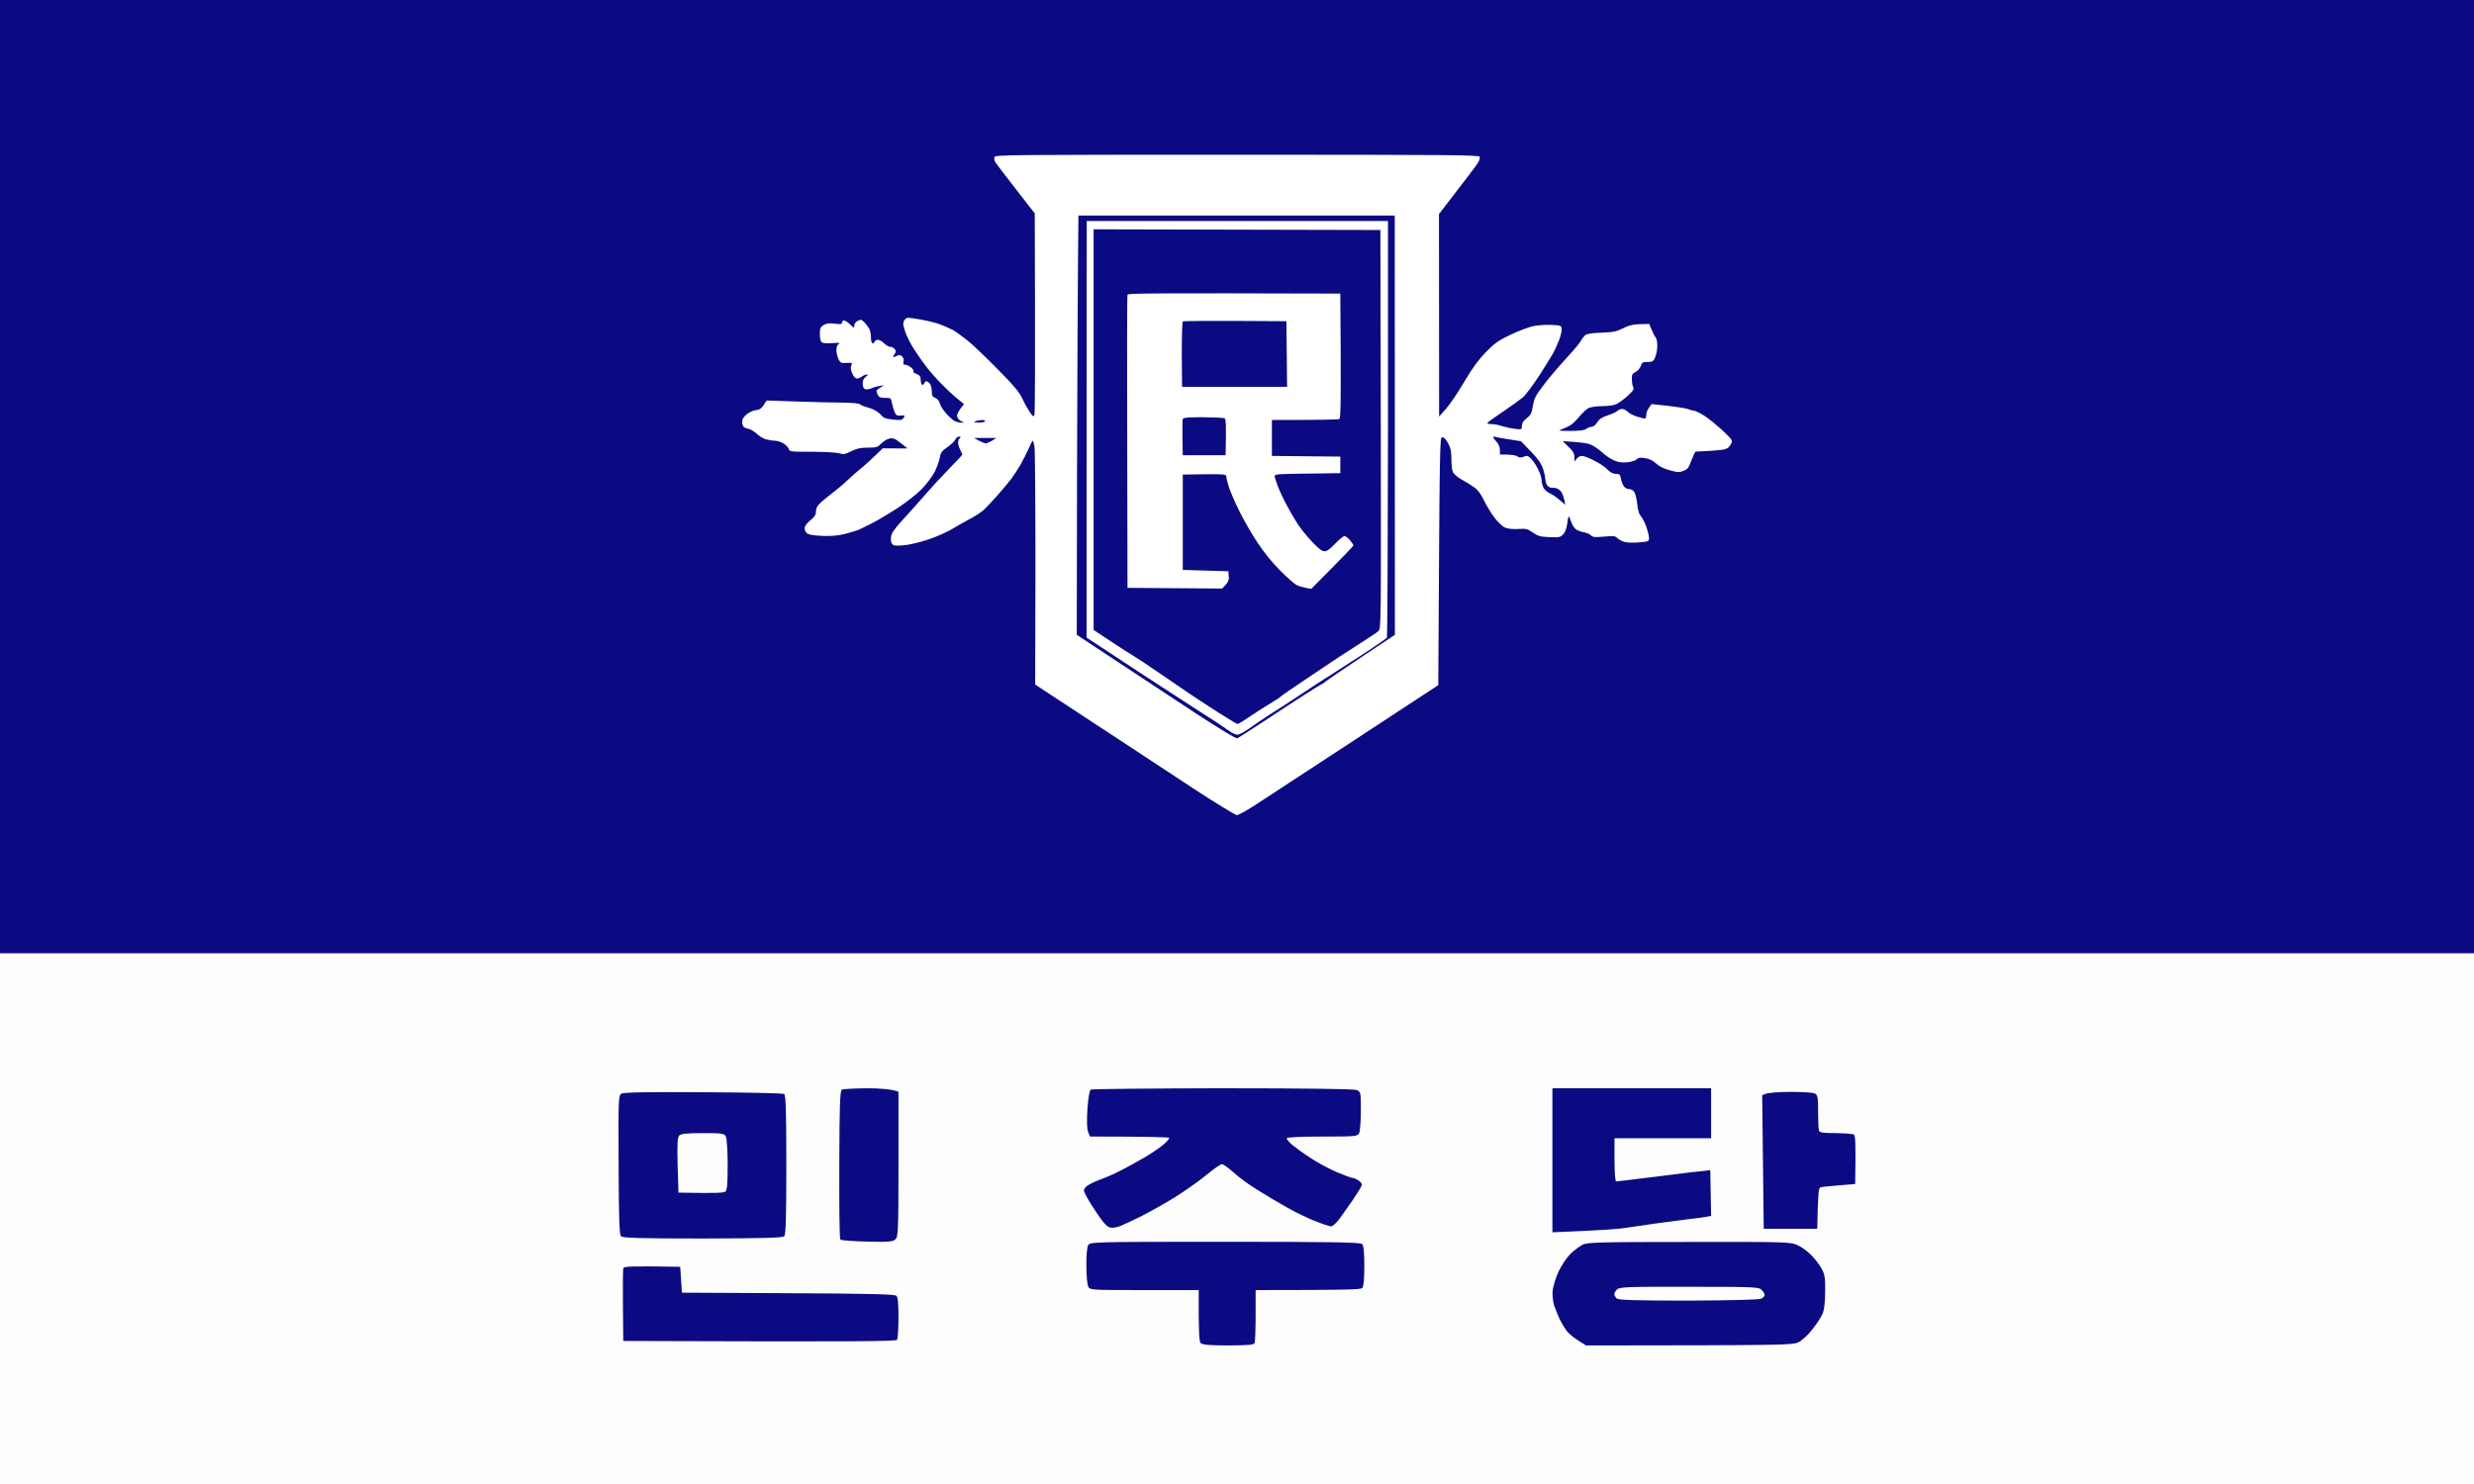
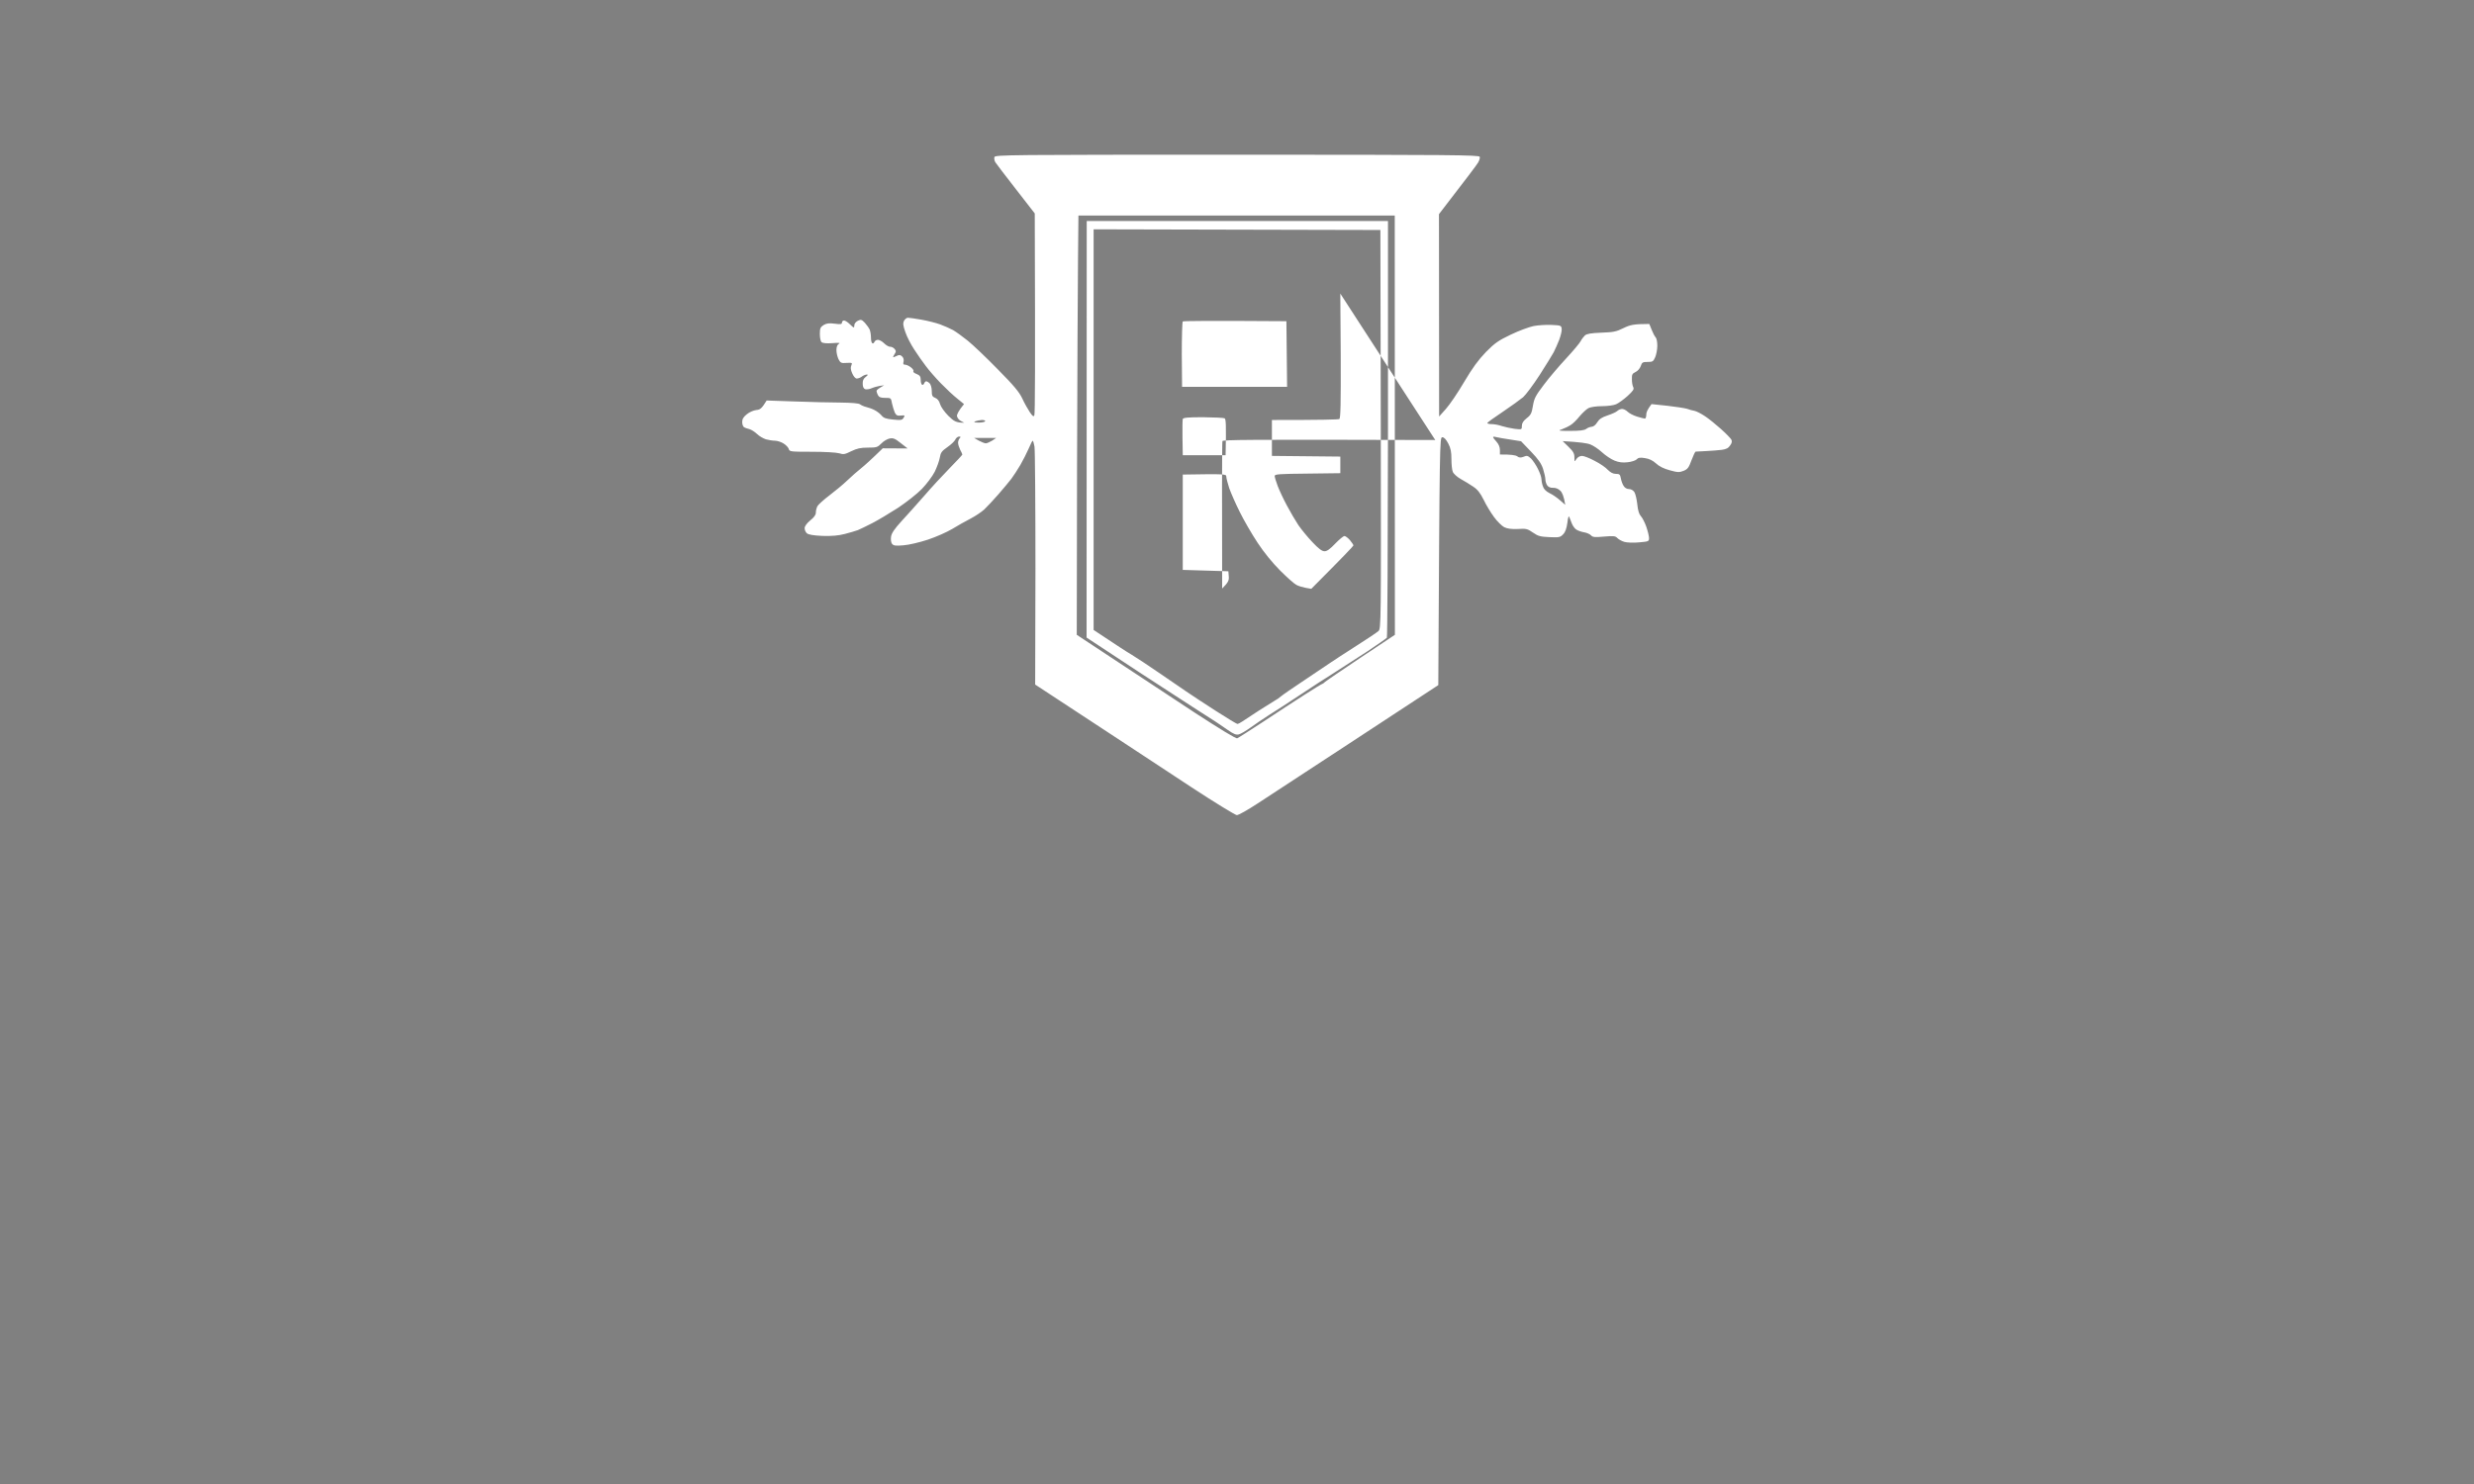
<svg xmlns="http://www.w3.org/2000/svg" xmlns:ns1="http://sodipodi.sourceforge.net/DTD/sodipodi-0.dtd" xmlns:ns2="http://www.inkscape.org/namespaces/inkscape" width="500" height="300" version="1.2" viewBox="0 0 500 300" id="svg1" ns1:docname="민주당 당기(1955).svg" ns2:version="1.3.2 (091e20e, 2023-11-25, custom)">
  <rect x="0" y="0" width="500" height="300" fill="#808080" stroke="none" />
  <defs id="defs1" />
  <ns1:namedview id="namedview1" pagecolor="#505050" bordercolor="#eeeeee" borderopacity="1" ns2:showpageshadow="0" ns2:pageopacity="0" ns2:pagecheckerboard="0" ns2:deskcolor="#505050" ns2:zoom="1.6674415" ns2:cx="246.18555" ns2:cy="146.03211" ns2:window-width="1920" ns2:window-height="991" ns2:window-x="-9" ns2:window-y="-9" ns2:window-maximized="1" ns2:current-layer="svg1" />
-   <rect style="opacity:0.99;fill:#0b0a82;stroke-width:0.539;fill-opacity:1" id="rect1" width="500" height="300" x="-3.7949377e-08" y="0" />
-   <path fill-rule="evenodd" d="m 250.042,31.278 c 43.206,0 48.904,0.056 49.016,0.419 0.084,0.223 -0.084,0.754 -0.335,1.173 -0.251,0.447 -2.151,2.96 -7.904,10.418 l 0.028,40.916 1.369,-1.536 c 0.754,-0.838 2.43,-3.296 3.687,-5.446 1.704,-2.877 2.877,-4.469 4.413,-6.061 1.787,-1.815 2.514,-2.318 5.027,-3.519 1.62,-0.782 3.687,-1.536 4.608,-1.732 0.922,-0.168 2.542,-0.279 3.631,-0.223 1.843,0.084 1.955,0.112 2.039,0.782 0.056,0.391 -0.196,1.396 -0.503,2.234 -0.335,0.838 -0.838,1.983 -1.117,2.514 -0.279,0.531 -1.564,2.597 -2.849,4.608 -1.285,1.983 -2.793,3.994 -3.324,4.469 -0.531,0.447 -2.374,1.787 -4.078,2.933 -1.732,1.145 -3.156,2.178 -3.156,2.29 0,0.14 0.419,0.223 0.894,0.223 0.503,0 1.424,0.168 2.039,0.391 0.614,0.196 1.787,0.447 2.569,0.559 1.48,0.168 1.48,0.168 1.48,-0.614 0,-0.531 0.279,-0.978 0.978,-1.536 0.838,-0.642 1.005,-1.005 1.257,-2.514 0.251,-1.508 0.531,-2.039 2.206,-4.245 1.033,-1.396 3.072,-3.77 4.497,-5.307 1.424,-1.536 2.737,-3.1 2.933,-3.491 0.196,-0.391 0.587,-0.894 0.866,-1.173 0.391,-0.335 1.229,-0.475 3.324,-0.559 2.43,-0.084 3.016,-0.196 4.469,-0.922 1.313,-0.642 2.039,-0.838 5.223,-0.838 l 0.475,1.173 c 0.251,0.642 0.614,1.341 0.81,1.536 0.196,0.196 0.335,0.95 0.335,1.676 0,0.754 -0.196,1.787 -0.419,2.318 -0.391,0.894 -0.531,0.978 -1.536,0.978 -1.005,0 -1.145,0.084 -1.396,0.838 -0.168,0.475 -0.614,1.005 -1.061,1.201 -0.642,0.307 -0.754,0.503 -0.726,1.452 0,0.614 0.112,1.341 0.279,1.62 0.196,0.391 -0.028,0.726 -1.145,1.76 -0.782,0.698 -1.815,1.452 -2.318,1.676 -0.475,0.223 -1.787,0.391 -2.849,0.391 -1.145,0 -2.262,0.168 -2.737,0.391 -0.419,0.223 -1.229,0.978 -1.815,1.676 -0.559,0.698 -1.369,1.508 -1.815,1.76 -0.419,0.279 -1.201,0.642 -1.732,0.838 -0.894,0.307 -0.754,0.335 1.676,0.335 1.927,0 2.821,-0.112 3.212,-0.391 0.307,-0.251 0.81,-0.419 1.117,-0.447 0.335,0 0.81,-0.363 1.117,-0.894 0.419,-0.67 0.978,-1.033 2.095,-1.396 0.838,-0.279 1.732,-0.67 1.955,-0.894 0.223,-0.223 0.67,-0.419 0.978,-0.419 0.307,0 0.81,0.251 1.117,0.559 0.307,0.307 1.145,0.754 1.871,0.978 0.754,0.223 1.452,0.419 1.62,0.419 0.14,0 0.279,-0.335 0.279,-0.782 -0.028,-0.419 0.223,-1.061 1.061,-2.151 l 3.184,0.335 c 1.732,0.196 3.519,0.475 3.994,0.614 0.447,0.168 1.145,0.363 1.536,0.419 0.391,0.084 1.313,0.559 2.067,1.061 0.782,0.503 2.206,1.676 3.212,2.569 1.033,0.922 1.955,1.871 2.123,2.151 0.196,0.363 0.14,0.698 -0.223,1.201 -0.335,0.531 -0.81,0.782 -1.676,0.894 -0.642,0.084 -2.067,0.196 -3.128,0.251 -1.089,0.056 -2.039,0.112 -2.178,0.112 -0.112,0.028 -0.475,0.81 -0.838,1.76 -0.531,1.452 -0.754,1.787 -1.592,2.123 -0.866,0.335 -1.173,0.335 -2.793,-0.112 -1.173,-0.307 -2.178,-0.81 -2.793,-1.396 -0.642,-0.587 -1.396,-0.95 -2.234,-1.061 -0.978,-0.168 -1.341,-0.084 -1.676,0.251 -0.223,0.251 -1.061,0.503 -1.815,0.587 -1.005,0.112 -1.76,0.028 -2.653,-0.335 -0.698,-0.279 -1.815,-1.033 -2.514,-1.676 -0.698,-0.642 -1.76,-1.369 -2.374,-1.592 -0.614,-0.251 -2.123,-0.475 -5.586,-0.67 l 1.173,1.145 c 0.95,0.922 1.201,1.341 1.201,2.123 0,0.95 0,0.978 0.419,0.335 0.251,-0.363 0.698,-0.614 1.117,-0.614 0.391,0 1.536,0.447 2.569,1.005 1.061,0.531 2.234,1.341 2.653,1.815 0.531,0.531 1.061,0.81 1.62,0.81 0.726,0 0.866,0.112 1.005,0.894 0.084,0.503 0.335,1.201 0.559,1.536 0.223,0.391 0.67,0.642 1.089,0.642 0.419,0 0.838,0.251 1.089,0.614 0.223,0.363 0.475,1.452 0.587,2.458 0.112,1.201 0.363,2.011 0.698,2.374 0.307,0.307 0.81,1.285 1.117,2.151 0.307,0.894 0.559,1.927 0.559,2.318 0,0.67 -0.112,0.698 -2.039,0.866 -1.173,0.112 -2.43,0.056 -2.988,-0.112 -0.531,-0.168 -1.173,-0.531 -1.396,-0.782 -0.363,-0.391 -0.754,-0.447 -2.653,-0.279 -1.871,0.168 -2.29,0.14 -2.653,-0.251 -0.223,-0.251 -0.866,-0.531 -1.396,-0.614 -0.531,-0.084 -1.229,-0.335 -1.536,-0.531 -0.307,-0.168 -0.698,-0.698 -0.894,-1.145 -0.168,-0.419 -0.419,-1.033 -0.531,-1.341 -0.14,-0.419 -0.279,-0.112 -0.419,1.117 -0.168,1.173 -0.419,1.871 -0.866,2.318 -0.587,0.614 -0.838,0.642 -2.765,0.559 -1.815,-0.084 -2.29,-0.196 -3.324,-0.922 -1.089,-0.754 -1.369,-0.838 -3.044,-0.726 -1.285,0.056 -2.123,-0.056 -2.765,-0.363 -0.475,-0.251 -1.424,-1.173 -2.067,-2.067 -0.642,-0.866 -1.592,-2.43 -2.095,-3.491 -0.698,-1.396 -1.229,-2.067 -2.123,-2.653 -0.642,-0.447 -1.76,-1.117 -2.514,-1.536 -0.726,-0.419 -1.452,-1.061 -1.592,-1.452 -0.168,-0.391 -0.279,-1.536 -0.279,-2.597 0,-1.424 -0.14,-2.178 -0.642,-3.128 -0.447,-0.838 -0.838,-1.257 -1.201,-1.257 -0.531,0 -0.531,0.587 -0.81,50.105 l -16.478,10.809 c -9.077,5.921 -18.07,11.842 -20.053,13.127 -1.955,1.285 -3.826,2.346 -4.189,2.346 -0.335,-0.028 -4.441,-2.542 -9.133,-5.614 -4.692,-3.1 -10.725,-7.066 -13.406,-8.826 -2.681,-1.76 -7.876,-5.167 -18.21,-11.954 l 0.056,-23.46 c 0,-12.903 -0.084,-23.991 -0.196,-24.661 -0.112,-0.642 -0.279,-1.173 -0.363,-1.173 -0.084,0 -0.447,0.726 -0.81,1.592 -0.391,0.894 -1.145,2.374 -1.676,3.296 -0.531,0.922 -1.369,2.178 -1.815,2.793 -0.475,0.614 -1.676,2.067 -2.681,3.212 -1.005,1.145 -2.262,2.486 -2.793,2.988 -0.531,0.503 -1.787,1.341 -2.793,1.871 -1.005,0.503 -2.653,1.452 -3.715,2.095 -1.033,0.614 -3.212,1.592 -4.888,2.151 -1.704,0.559 -3.826,1.061 -4.943,1.145 -1.592,0.14 -2.011,0.084 -2.318,-0.307 -0.196,-0.251 -0.279,-0.866 -0.196,-1.424 0.112,-0.726 0.67,-1.564 2.151,-3.184 1.117,-1.201 3.156,-3.491 4.552,-5.083 1.369,-1.592 3.687,-4.106 5.111,-5.558 1.424,-1.452 2.597,-2.709 2.597,-2.793 0,-0.084 -0.196,-0.531 -0.447,-0.978 -0.223,-0.475 -0.419,-1.089 -0.419,-1.396 0,-0.307 0.14,-0.726 0.335,-0.922 0.251,-0.251 0.223,-0.335 -0.14,-0.335 -0.251,0 -0.614,0.279 -0.754,0.614 -0.168,0.363 -0.894,1.033 -1.62,1.536 -1.117,0.782 -1.341,1.089 -1.508,2.095 -0.112,0.67 -0.587,1.955 -1.033,2.877 -0.475,0.922 -1.648,2.486 -2.597,3.463 -0.978,1.005 -3.156,2.709 -4.832,3.826 -1.704,1.089 -4.022,2.486 -5.167,3.072 -1.173,0.614 -2.486,1.229 -2.933,1.424 -0.475,0.168 -1.648,0.531 -2.653,0.782 -1.285,0.335 -2.625,0.447 -4.497,0.391 -1.871,-0.084 -2.821,-0.251 -3.156,-0.531 -0.251,-0.223 -0.475,-0.698 -0.447,-1.061 0,-0.363 0.419,-0.95 1.117,-1.536 0.782,-0.614 1.145,-1.117 1.145,-1.592 0,-0.391 0.14,-0.978 0.335,-1.313 0.195,-0.335 1.285,-1.313 2.43,-2.178 1.145,-0.866 2.793,-2.234 3.631,-3.044 0.838,-0.81 2.095,-1.899 2.793,-2.458 0.698,-0.559 1.955,-1.676 4.329,-3.994 l 5.027,0.028 -1.396,-1.089 c -1.145,-0.922 -1.536,-1.061 -2.234,-0.922 -0.475,0.084 -1.229,0.531 -1.676,1.005 -0.782,0.782 -0.978,0.838 -2.737,0.838 -1.48,0 -2.178,0.168 -3.352,0.726 -1.285,0.642 -1.564,0.698 -2.43,0.419 -0.559,-0.168 -2.988,-0.307 -5.53,-0.307 -4.301,0 -4.525,-0.028 -4.664,-0.559 -0.084,-0.307 -0.559,-0.81 -1.061,-1.117 -0.475,-0.307 -1.285,-0.559 -1.732,-0.559 -0.475,0 -1.285,-0.14 -1.815,-0.279 -0.531,-0.168 -1.369,-0.642 -1.815,-1.089 -0.475,-0.447 -1.145,-0.866 -1.536,-0.978 -0.391,-0.084 -0.866,-0.251 -1.061,-0.363 C 150.168,86.242 150,85.767 150,85.32 c 0,-0.614 0.251,-1.033 0.95,-1.592 0.503,-0.419 1.369,-0.782 1.899,-0.838 0.754,-0.056 1.089,-0.279 2.095,-1.927 l 5.725,0.196 c 3.156,0.112 7.317,0.223 9.245,0.223 2.234,0.028 3.659,0.14 3.91,0.363 0.223,0.168 0.754,0.419 1.229,0.531 0.447,0.112 1.201,0.363 1.676,0.614 0.447,0.223 1.089,0.698 1.396,1.061 0.447,0.559 0.922,0.726 2.374,0.866 1.592,0.168 1.843,0.112 2.123,-0.363 0.307,-0.475 0.251,-0.531 -0.559,-0.447 -0.698,0.084 -0.922,-0.028 -1.229,-0.614 -0.168,-0.391 -0.419,-1.229 -0.559,-1.843 -0.196,-1.117 -0.223,-1.117 -1.396,-1.117 -0.894,0 -1.229,-0.14 -1.452,-0.559 -0.168,-0.307 -0.279,-0.698 -0.279,-0.838 0,-0.168 0.335,-0.475 1.536,-1.145 l -0.838,0.112 c -0.475,0.084 -1.229,0.279 -1.676,0.475 -0.475,0.223 -1.061,0.279 -1.341,0.196 -0.307,-0.14 -0.475,-0.503 -0.475,-1.117 -0.028,-0.614 0.168,-1.033 0.614,-1.369 0.447,-0.335 0.503,-0.475 0.223,-0.475 -0.223,0 -0.67,0.168 -0.978,0.391 -0.307,0.251 -0.782,0.419 -1.061,0.419 -0.279,0 -0.642,-0.419 -0.922,-1.061 -0.307,-0.698 -0.363,-1.201 -0.168,-1.592 0.223,-0.531 0.168,-0.559 -0.978,-0.503 -1.089,0.084 -1.229,0 -1.62,-0.754 -0.223,-0.475 -0.419,-1.285 -0.419,-1.815 0,-0.642 0.168,-1.089 0.475,-1.285 0.391,-0.196 0.028,-0.251 -1.313,-0.14 -1.173,0.084 -1.927,0 -2.178,-0.196 -0.195,-0.196 -0.335,-0.922 -0.335,-1.676 0,-1.117 0.112,-1.369 0.754,-1.787 0.614,-0.363 1.117,-0.419 2.234,-0.279 1.229,0.168 1.48,0.112 1.48,-0.223 0,-0.223 0.196,-0.419 0.419,-0.419 0.223,0 0.726,0.307 1.117,0.698 0.391,0.391 0.754,0.698 0.838,0.698 0.084,0 0.14,-0.223 0.14,-0.503 0,-0.251 0.307,-0.642 0.698,-0.838 0.614,-0.307 0.782,-0.251 1.424,0.419 0.391,0.447 0.838,1.061 0.978,1.396 0.14,0.363 0.251,1.089 0.251,1.62 0,0.531 0.112,1.033 0.279,1.117 0.14,0.084 0.335,-0.056 0.419,-0.279 0.084,-0.223 0.391,-0.419 0.698,-0.419 0.307,0 0.866,0.307 1.257,0.698 0.391,0.391 0.922,0.698 1.173,0.698 0.279,-0.028 0.698,0.168 0.922,0.419 0.335,0.391 0.363,0.559 0.056,1.005 -0.168,0.279 -0.335,0.587 -0.335,0.67 0,0.084 0.307,-0.028 0.698,-0.223 0.559,-0.279 0.754,-0.251 1.117,0.084 0.279,0.251 0.391,0.642 0.307,1.033 -0.14,0.503 -0.056,0.642 0.307,0.642 0.279,0 0.81,0.251 1.201,0.559 0.391,0.307 0.587,0.642 0.475,0.782 -0.112,0.112 0.168,0.363 0.642,0.531 0.67,0.279 0.838,0.531 0.838,1.201 0,0.447 0.112,0.894 0.279,0.978 0.14,0.084 0.335,-0.056 0.419,-0.279 0.084,-0.223 0.251,-0.419 0.419,-0.419 0.14,0 0.475,0.196 0.698,0.419 0.223,0.223 0.419,0.922 0.419,1.536 0,0.922 0.112,1.173 0.698,1.396 0.447,0.168 0.81,0.614 0.978,1.257 0.168,0.559 0.894,1.592 1.676,2.374 1.117,1.117 1.592,1.396 3.212,1.396 L 194.184,85.097 c -0.391,-0.196 -0.726,-0.642 -0.782,-0.978 -0.028,-0.335 0.279,-1.033 1.424,-2.43 l -1.369,-1.117 c -0.754,-0.587 -2.234,-1.983 -3.296,-3.072 -1.033,-1.061 -2.43,-2.653 -3.044,-3.491 -0.642,-0.838 -1.704,-2.346 -2.346,-3.352 -0.67,-1.005 -1.48,-2.569 -1.787,-3.491 -0.475,-1.341 -0.531,-1.787 -0.279,-2.318 0.168,-0.335 0.531,-0.614 0.782,-0.614 0.279,0 1.508,0.168 2.737,0.391 1.229,0.223 2.933,0.642 3.77,0.95 0.838,0.307 2.039,0.838 2.653,1.173 0.614,0.363 1.927,1.313 2.933,2.123 1.005,0.81 3.715,3.379 6.033,5.753 3.296,3.324 4.385,4.636 4.999,5.949 0.419,0.922 1.117,2.151 1.508,2.737 0.587,0.866 0.782,0.978 0.922,0.642 0.14,-0.251 0.196,-9.524 0.084,-40.805 l -3.798,-4.888 c -2.095,-2.681 -3.966,-5.139 -4.161,-5.446 -0.196,-0.307 -0.279,-0.782 -0.196,-1.061 0.168,-0.447 2.765,-0.475 49.072,-0.475 z m -32.174,21.142 c -0.056,4.888 -0.14,23.963 -0.196,42.396 l -0.056,33.515 c 12.149,8.016 19.355,12.764 23.824,15.724 5.111,3.324 8.351,5.307 8.602,5.195 0.223,-0.084 2.625,-1.62 5.307,-3.379 2.681,-1.787 6.424,-4.217 8.295,-5.418 1.899,-1.229 3.519,-2.206 3.603,-2.206 0.084,0 0.307,-0.168 0.503,-0.363 0.168,-0.168 3.435,-2.402 7.234,-4.943 l 6.926,-4.608 -0.028,-84.765 H 217.952 Z M 197.759,85.432 c 0.67,0 1.257,-0.112 1.341,-0.279 0.056,-0.14 -0.223,-0.251 -0.642,-0.251 -0.419,0.028 -1.005,0.14 -1.313,0.251 -0.447,0.196 -0.307,0.251 0.614,0.279 z m 104.678,3.854 c 0.447,0.503 0.698,1.089 0.698,1.676 v 0.922 c 2.262,-0.028 3.184,0.14 3.491,0.363 0.419,0.307 0.726,0.307 1.313,0.084 0.642,-0.279 0.838,-0.223 1.48,0.363 0.391,0.391 1.033,1.341 1.396,2.095 0.391,0.782 0.698,1.648 0.698,1.955 0,0.307 0.112,0.978 0.279,1.48 0.196,0.642 0.587,1.061 1.396,1.48 0.614,0.279 1.564,0.95 2.123,1.452 l 1.033,0.894 c -0.279,-1.732 -0.642,-2.514 -1.005,-2.849 -0.391,-0.391 -0.95,-0.614 -1.452,-0.587 -0.531,0.028 -0.978,-0.168 -1.201,-0.503 -0.196,-0.279 -0.363,-0.838 -0.363,-1.201 0,-0.391 -0.223,-1.369 -0.475,-2.151 -0.363,-1.089 -1.005,-1.983 -2.458,-3.491 l -1.983,-2.067 c -3.631,-0.559 -4.916,-0.782 -5.167,-0.866 -0.251,-0.084 -0.475,-0.056 -0.475,0.028 -0.028,0.084 0.279,0.503 0.67,0.922 z M 197.843,89.091 c 0.531,0.279 1.145,0.531 1.396,0.531 0.223,0 0.782,-0.251 1.257,-0.531 l 0.838,-0.559 h -4.469 z m 21.785,-44.407 h 60.886 V 86.661 c -0.028,23.069 -0.112,42.089 -0.223,42.257 -0.112,0.14 -1.843,1.369 -3.826,2.681 -2.011,1.313 -4.916,3.184 -6.452,4.161 -1.536,1.005 -3.016,1.927 -3.24,2.067 -0.251,0.168 -2.178,1.424 -4.245,2.793 -2.095,1.396 -4.804,3.156 -6.033,3.91 -1.229,0.782 -2.933,1.955 -3.826,2.597 -0.894,0.642 -1.955,1.257 -2.318,1.341 -0.531,0.14 -1.089,-0.112 -2.206,-0.894 -0.838,-0.587 -1.899,-1.313 -2.374,-1.62 -0.475,-0.307 -2.123,-1.341 -3.659,-2.346 -1.536,-0.978 -3.631,-2.346 -4.608,-2.988 -1.005,-0.642 -4.022,-2.625 -6.703,-4.357 -2.709,-1.76 -6.312,-4.134 -11.2,-7.373 z m 1.396,42.173 v 40.497 c 4.664,3.1 6.759,4.469 7.681,4.999 0.922,0.559 3.379,2.178 5.446,3.603 2.067,1.424 4.58,3.156 5.586,3.826 1.005,0.698 3.659,2.43 5.949,3.91 2.262,1.452 4.245,2.653 4.385,2.653 0.168,0 0.614,-0.223 1.061,-0.531 0.419,-0.279 1.899,-1.257 3.268,-2.151 1.396,-0.894 2.821,-1.787 3.212,-2.011 0.391,-0.196 0.95,-0.587 1.257,-0.866 0.307,-0.279 2.374,-1.704 4.608,-3.184 2.234,-1.48 4.636,-3.1 5.362,-3.603 0.726,-0.503 3.1,-2.039 5.279,-3.435 2.178,-1.369 4.189,-2.737 4.469,-2.988 0.531,-0.475 0.531,-1.732 0.475,-40.777 l -0.084,-40.302 -57.953,-0.14 z m 49.854,-27.51 0.084,12.568 c 0.028,9.747 -0.028,12.624 -0.279,12.792 -0.196,0.112 -3.352,0.196 -13.629,0.196 v 7.262 l 13.825,0.14 v 3.352 l -6.619,0.084 c -5.698,0.056 -6.647,0.112 -6.647,0.475 0,0.251 0.279,1.145 0.614,2.039 0.335,0.866 1.173,2.681 1.871,3.966 0.698,1.313 1.732,3.072 2.29,3.91 0.587,0.866 1.843,2.402 2.821,3.435 1.257,1.341 1.955,1.871 2.458,1.871 0.503,0.028 1.145,-0.447 2.178,-1.536 0.81,-0.838 1.648,-1.536 1.871,-1.536 0.223,0 0.726,0.391 1.117,0.838 0.391,0.475 0.698,0.95 0.698,1.061 0,0.112 -1.899,2.123 -8.518,8.77 l -1.117,-0.196 c -0.614,-0.112 -1.452,-0.363 -1.871,-0.587 -0.419,-0.196 -1.899,-1.508 -3.296,-2.905 -1.564,-1.564 -3.296,-3.687 -4.58,-5.642 -1.145,-1.732 -2.765,-4.525 -3.603,-6.228 -0.838,-1.676 -1.787,-3.854 -2.123,-4.804 -0.307,-0.978 -0.587,-2.011 -0.587,-2.318 0,-0.531 -0.168,-0.559 -8.798,-0.419 v 19.271 l 9.217,0.279 0.084,1.061 c 0.056,0.81 -0.112,1.201 -1.341,2.43 l -19.131,-0.14 -0.056,-29.465 c -0.056,-16.199 -0.028,-29.605 0.056,-29.8 0.112,-0.279 4.58,-0.335 43.011,-0.223 z m -32.035,12.345 0.056,6.507 h 21.226 l -0.14,-13.266 c -16.031,-0.112 -20.807,-0.056 -20.947,0.056 -0.112,0.112 -0.196,3.128 -0.196,6.703 z m 0.14,16.869 0.056,3.463 h 8.658 c 0.14,-6.312 0.056,-7.317 -0.196,-7.457 -0.196,-0.112 -2.151,-0.196 -4.357,-0.223 -3.016,0 -3.994,0.084 -4.106,0.363 -0.056,0.223 -0.084,1.927 -0.056,3.854 z" style="fill:#ffffff;fill-opacity:1;stroke-width:0.279" id="path1" ns1:nodetypes="sccccccccccccscccssccscscsscccccsscsccccccsccccsccccssscsccccccccccccccccccscscccscsccsccsccccscccccsccccccccccccccscscccccscccscscssccccccccsscsssccsccccccccccssssscccccsccsccsccccsccccccccccccccscscccccsscsccccscccsccssssssccscssscccssccssccscssssccsccccccccccssscsccccccscscccccccsscccccccccccscccccscccccccscccscccscccccccccccccscssccccccccsccscccsssccccccccccccccsccccccscscccscccscccccccccccccccccccccc" />
-   <rect style="opacity:0.99;fill:#ffffff;stroke-width:1.045" id="rect2" width="500" height="109.149" x="0" y="192.711" />
-   <path d="m 175.204,220 c 2.546,0 5.021,0.174 6.381,0.697 v 14.645 c 0,13.53 -0.07,14.715 -0.628,15.203 -0.523,0.488 -1.395,0.558 -5.719,0.453 -2.824,-0.07 -5.231,-0.244 -5.405,-0.418 -0.174,-0.174 -0.244,-6.974 -0.209,-15.168 0.035,-11.891 0.139,-14.924 0.523,-15.134 0.244,-0.139 2.511,-0.244 5.056,-0.279 z m 71.832,0 c 16.703,0 26.571,0.139 27.129,0.349 0.837,0.349 0.872,0.418 0.872,4.184 0,2.127 -0.174,4.15 -0.349,4.533 -0.349,0.663 -0.697,0.697 -7.497,0.697 -4.533,0 -7.148,0.139 -7.148,0.349 0,0.209 0.488,0.802 1.116,1.325 0.628,0.523 2.232,1.709 3.592,2.58 1.325,0.907 3.731,2.197 5.3,2.894 1.604,0.663 3.069,1.22 3.313,1.22 0.244,0 0.802,0.244 1.22,0.523 0.558,0.384 0.732,0.732 0.558,1.151 -0.139,0.314 -0.907,1.534 -1.674,2.685 -0.802,1.151 -1.988,2.859 -2.65,3.766 -0.663,0.907 -1.465,1.674 -1.813,1.674 -0.314,-0.035 -1.778,-0.488 -3.208,-1.081 -1.465,-0.558 -3.905,-1.744 -5.509,-2.65 -1.569,-0.872 -4.289,-2.476 -5.998,-3.557 -1.744,-1.046 -3.975,-2.685 -4.986,-3.627 -1.011,-0.907 -2.057,-1.674 -2.336,-1.674 -0.314,0 -1.674,0.976 -3.069,2.127 -1.395,1.151 -4.254,3.173 -6.346,4.498 -2.127,1.325 -5.265,3.069 -6.974,3.94 -1.744,0.837 -3.627,1.744 -4.184,1.953 -0.593,0.244 -1.43,0.384 -1.918,0.314 -0.628,-0.07 -1.325,-0.767 -2.546,-2.546 -0.907,-1.325 -1.988,-3.034 -2.336,-3.731 -0.663,-1.255 -0.663,-1.36 -0.105,-1.988 0.349,-0.349 1.569,-0.976 2.72,-1.395 1.151,-0.418 3.103,-1.255 4.359,-1.918 1.22,-0.628 3.522,-1.883 5.056,-2.79 1.534,-0.942 3.208,-2.092 3.731,-2.615 0.558,-0.488 0.976,-1.011 0.976,-1.151 0,-0.139 -3.626,-0.279 -16.04,-0.279 l -0.384,-0.941 c -0.244,-0.628 -0.279,-2.267 -0.139,-4.638 0.139,-2.057 0.418,-3.766 0.663,-3.905 0.209,-0.139 12.17,-0.244 26.606,-0.279 z m 66.706,0 h 32.08 v 10.112 h -19.527 v 4.359 c 0,2.685 0.139,4.359 0.349,4.359 0.174,0 3.975,-0.453 8.439,-1.011 4.463,-0.593 8.648,-1.081 10.566,-1.255 l 0.174,9.241 -0.976,0.174 c -0.523,0.105 -2.301,0.349 -3.905,0.523 -1.639,0.209 -4.638,0.593 -6.625,0.872 -2.022,0.279 -4.707,0.697 -5.928,0.872 -1.255,0.209 -5.056,0.488 -14.645,0.872 z m -171.561,0.802 c 8.717,0.035 16.04,0.209 16.284,0.349 0.349,0.209 0.453,3.452 0.453,14.297 0,10.566 -0.105,14.122 -0.418,14.471 -0.349,0.314 -4.115,0.418 -16.494,0.453 -12.483,0 -16.145,-0.105 -16.494,-0.453 -0.349,-0.349 -0.453,-3.661 -0.488,-14.471 -0.07,-13.495 -0.035,-14.018 0.593,-14.366 0.488,-0.279 5.719,-0.349 16.563,-0.279 z m -5.231,14.785 0.174,5.509 c 7.741,0.139 9.171,0.07 9.52,-0.244 0.314,-0.314 0.418,-1.778 0.418,-5.405 0,-2.755 -0.174,-5.3 -0.349,-5.684 -0.349,-0.628 -0.697,-0.697 -4.673,-0.697 -3.243,0 -4.428,0.139 -4.777,0.488 -0.349,0.384 -0.418,1.744 -0.314,6.033 z m 224.982,-14.855 c 2.267,0 4.429,0.139 4.812,0.314 0.628,0.314 0.697,0.697 0.697,3.661 0,1.848 0.07,3.557 0.174,3.836 0.139,0.418 0.837,0.523 3.382,0.523 1.778,0.035 3.417,0.139 3.661,0.279 0.314,0.174 0.418,1.534 0.279,10.008 l -3.313,0.279 c -1.848,0.139 -3.522,0.314 -3.766,0.418 -0.314,0.139 -0.453,1.395 -0.593,8.369 h -10.81 l -0.314,-27.024 0.837,-0.314 c 0.488,-0.174 2.72,-0.349 4.952,-0.349 z m -114.374,30.302 c 21.585,0 27.373,0.105 27.722,0.453 0.314,0.279 0.453,1.674 0.453,4.428 0,2.673 -0.139,4.161 -0.418,4.463 -0.314,0.314 -2.999,0.418 -21.55,0.418 v 5.056 c 0,2.79 -0.105,5.3 -0.174,5.579 -0.139,0.453 -1.081,0.523 -5.335,0.558 -3.696,0 -5.265,-0.139 -5.579,-0.453 -0.314,-0.314 -0.453,-1.883 -0.418,-10.74 h -10.984 c -10.635,0 -11.019,0 -11.333,-0.697 -0.209,-0.384 -0.384,-2.267 -0.384,-4.184 -0.035,-2.022 0.139,-3.801 0.349,-4.184 0.384,-0.663 1.081,-0.697 27.652,-0.697 z m 93.8,0.035 c 19.702,-0.035 20.538,0 21.968,0.663 0.837,0.384 2.057,1.29 2.755,2.022 0.697,0.697 1.639,1.918 2.057,2.685 0.663,1.22 0.767,1.883 0.732,4.812 -0.035,2.336 -0.209,3.731 -0.628,4.533 -0.279,0.628 -1.186,1.988 -1.988,2.999 -0.802,1.046 -2.022,2.162 -2.755,2.546 -1.22,0.593 -2.476,0.628 -42.96,0.663 l -1.569,-1.011 c -0.872,-0.523 -1.883,-1.36 -2.267,-1.848 -0.384,-0.488 -1.046,-1.569 -1.465,-2.406 -0.418,-0.872 -0.941,-2.197 -1.186,-2.964 -0.209,-0.767 -0.349,-2.092 -0.244,-2.964 0.105,-0.837 0.628,-2.58 1.22,-3.836 0.593,-1.22 1.674,-2.824 2.406,-3.522 0.732,-0.697 1.813,-1.499 2.406,-1.813 0.907,-0.488 3.557,-0.558 21.515,-0.558 z m -15.099,10.566 c 0,0.209 0.209,0.593 0.453,0.837 0.349,0.349 3.592,0.453 14.471,0.453 8.648,-0.035 14.297,-0.174 14.75,-0.384 0.384,-0.174 0.697,-0.523 0.697,-0.767 0,-0.244 -0.279,-0.697 -0.628,-1.046 -0.558,-0.558 -1.813,-0.593 -14.611,-0.593 -12.274,-0.035 -14.088,0.035 -14.576,0.523 -0.314,0.314 -0.593,0.732 -0.558,0.976 z m -188.787,-5.544 0.349,5.231 21.445,0.105 c 16.215,0.07 21.55,0.209 21.898,0.523 0.314,0.314 0.418,1.569 0.418,4.428 0,2.232 -0.139,4.219 -0.279,4.463 -0.209,0.314 -6.242,0.418 -55.339,0.244 l -0.07,-7.113 c -0.035,-3.94 0,-7.358 0.07,-7.602 0.139,-0.349 1.43,-0.453 11.507,-0.279 z" style="fill:#0b0a82;fill-rule:evenodd;stroke-width:0.349" id="path1-0" />
+   <path fill-rule="evenodd" d="m 250.042,31.278 c 43.206,0 48.904,0.056 49.016,0.419 0.084,0.223 -0.084,0.754 -0.335,1.173 -0.251,0.447 -2.151,2.96 -7.904,10.418 l 0.028,40.916 1.369,-1.536 c 0.754,-0.838 2.43,-3.296 3.687,-5.446 1.704,-2.877 2.877,-4.469 4.413,-6.061 1.787,-1.815 2.514,-2.318 5.027,-3.519 1.62,-0.782 3.687,-1.536 4.608,-1.732 0.922,-0.168 2.542,-0.279 3.631,-0.223 1.843,0.084 1.955,0.112 2.039,0.782 0.056,0.391 -0.196,1.396 -0.503,2.234 -0.335,0.838 -0.838,1.983 -1.117,2.514 -0.279,0.531 -1.564,2.597 -2.849,4.608 -1.285,1.983 -2.793,3.994 -3.324,4.469 -0.531,0.447 -2.374,1.787 -4.078,2.933 -1.732,1.145 -3.156,2.178 -3.156,2.29 0,0.14 0.419,0.223 0.894,0.223 0.503,0 1.424,0.168 2.039,0.391 0.614,0.196 1.787,0.447 2.569,0.559 1.48,0.168 1.48,0.168 1.48,-0.614 0,-0.531 0.279,-0.978 0.978,-1.536 0.838,-0.642 1.005,-1.005 1.257,-2.514 0.251,-1.508 0.531,-2.039 2.206,-4.245 1.033,-1.396 3.072,-3.77 4.497,-5.307 1.424,-1.536 2.737,-3.1 2.933,-3.491 0.196,-0.391 0.587,-0.894 0.866,-1.173 0.391,-0.335 1.229,-0.475 3.324,-0.559 2.43,-0.084 3.016,-0.196 4.469,-0.922 1.313,-0.642 2.039,-0.838 5.223,-0.838 l 0.475,1.173 c 0.251,0.642 0.614,1.341 0.81,1.536 0.196,0.196 0.335,0.95 0.335,1.676 0,0.754 -0.196,1.787 -0.419,2.318 -0.391,0.894 -0.531,0.978 -1.536,0.978 -1.005,0 -1.145,0.084 -1.396,0.838 -0.168,0.475 -0.614,1.005 -1.061,1.201 -0.642,0.307 -0.754,0.503 -0.726,1.452 0,0.614 0.112,1.341 0.279,1.62 0.196,0.391 -0.028,0.726 -1.145,1.76 -0.782,0.698 -1.815,1.452 -2.318,1.676 -0.475,0.223 -1.787,0.391 -2.849,0.391 -1.145,0 -2.262,0.168 -2.737,0.391 -0.419,0.223 -1.229,0.978 -1.815,1.676 -0.559,0.698 -1.369,1.508 -1.815,1.76 -0.419,0.279 -1.201,0.642 -1.732,0.838 -0.894,0.307 -0.754,0.335 1.676,0.335 1.927,0 2.821,-0.112 3.212,-0.391 0.307,-0.251 0.81,-0.419 1.117,-0.447 0.335,0 0.81,-0.363 1.117,-0.894 0.419,-0.67 0.978,-1.033 2.095,-1.396 0.838,-0.279 1.732,-0.67 1.955,-0.894 0.223,-0.223 0.67,-0.419 0.978,-0.419 0.307,0 0.81,0.251 1.117,0.559 0.307,0.307 1.145,0.754 1.871,0.978 0.754,0.223 1.452,0.419 1.62,0.419 0.14,0 0.279,-0.335 0.279,-0.782 -0.028,-0.419 0.223,-1.061 1.061,-2.151 l 3.184,0.335 c 1.732,0.196 3.519,0.475 3.994,0.614 0.447,0.168 1.145,0.363 1.536,0.419 0.391,0.084 1.313,0.559 2.067,1.061 0.782,0.503 2.206,1.676 3.212,2.569 1.033,0.922 1.955,1.871 2.123,2.151 0.196,0.363 0.14,0.698 -0.223,1.201 -0.335,0.531 -0.81,0.782 -1.676,0.894 -0.642,0.084 -2.067,0.196 -3.128,0.251 -1.089,0.056 -2.039,0.112 -2.178,0.112 -0.112,0.028 -0.475,0.81 -0.838,1.76 -0.531,1.452 -0.754,1.787 -1.592,2.123 -0.866,0.335 -1.173,0.335 -2.793,-0.112 -1.173,-0.307 -2.178,-0.81 -2.793,-1.396 -0.642,-0.587 -1.396,-0.95 -2.234,-1.061 -0.978,-0.168 -1.341,-0.084 -1.676,0.251 -0.223,0.251 -1.061,0.503 -1.815,0.587 -1.005,0.112 -1.76,0.028 -2.653,-0.335 -0.698,-0.279 -1.815,-1.033 -2.514,-1.676 -0.698,-0.642 -1.76,-1.369 -2.374,-1.592 -0.614,-0.251 -2.123,-0.475 -5.586,-0.67 l 1.173,1.145 c 0.95,0.922 1.201,1.341 1.201,2.123 0,0.95 0,0.978 0.419,0.335 0.251,-0.363 0.698,-0.614 1.117,-0.614 0.391,0 1.536,0.447 2.569,1.005 1.061,0.531 2.234,1.341 2.653,1.815 0.531,0.531 1.061,0.81 1.62,0.81 0.726,0 0.866,0.112 1.005,0.894 0.084,0.503 0.335,1.201 0.559,1.536 0.223,0.391 0.67,0.642 1.089,0.642 0.419,0 0.838,0.251 1.089,0.614 0.223,0.363 0.475,1.452 0.587,2.458 0.112,1.201 0.363,2.011 0.698,2.374 0.307,0.307 0.81,1.285 1.117,2.151 0.307,0.894 0.559,1.927 0.559,2.318 0,0.67 -0.112,0.698 -2.039,0.866 -1.173,0.112 -2.43,0.056 -2.988,-0.112 -0.531,-0.168 -1.173,-0.531 -1.396,-0.782 -0.363,-0.391 -0.754,-0.447 -2.653,-0.279 -1.871,0.168 -2.29,0.14 -2.653,-0.251 -0.223,-0.251 -0.866,-0.531 -1.396,-0.614 -0.531,-0.084 -1.229,-0.335 -1.536,-0.531 -0.307,-0.168 -0.698,-0.698 -0.894,-1.145 -0.168,-0.419 -0.419,-1.033 -0.531,-1.341 -0.14,-0.419 -0.279,-0.112 -0.419,1.117 -0.168,1.173 -0.419,1.871 -0.866,2.318 -0.587,0.614 -0.838,0.642 -2.765,0.559 -1.815,-0.084 -2.29,-0.196 -3.324,-0.922 -1.089,-0.754 -1.369,-0.838 -3.044,-0.726 -1.285,0.056 -2.123,-0.056 -2.765,-0.363 -0.475,-0.251 -1.424,-1.173 -2.067,-2.067 -0.642,-0.866 -1.592,-2.43 -2.095,-3.491 -0.698,-1.396 -1.229,-2.067 -2.123,-2.653 -0.642,-0.447 -1.76,-1.117 -2.514,-1.536 -0.726,-0.419 -1.452,-1.061 -1.592,-1.452 -0.168,-0.391 -0.279,-1.536 -0.279,-2.597 0,-1.424 -0.14,-2.178 -0.642,-3.128 -0.447,-0.838 -0.838,-1.257 -1.201,-1.257 -0.531,0 -0.531,0.587 -0.81,50.105 l -16.478,10.809 c -9.077,5.921 -18.07,11.842 -20.053,13.127 -1.955,1.285 -3.826,2.346 -4.189,2.346 -0.335,-0.028 -4.441,-2.542 -9.133,-5.614 -4.692,-3.1 -10.725,-7.066 -13.406,-8.826 -2.681,-1.76 -7.876,-5.167 -18.21,-11.954 l 0.056,-23.46 c 0,-12.903 -0.084,-23.991 -0.196,-24.661 -0.112,-0.642 -0.279,-1.173 -0.363,-1.173 -0.084,0 -0.447,0.726 -0.81,1.592 -0.391,0.894 -1.145,2.374 -1.676,3.296 -0.531,0.922 -1.369,2.178 -1.815,2.793 -0.475,0.614 -1.676,2.067 -2.681,3.212 -1.005,1.145 -2.262,2.486 -2.793,2.988 -0.531,0.503 -1.787,1.341 -2.793,1.871 -1.005,0.503 -2.653,1.452 -3.715,2.095 -1.033,0.614 -3.212,1.592 -4.888,2.151 -1.704,0.559 -3.826,1.061 -4.943,1.145 -1.592,0.14 -2.011,0.084 -2.318,-0.307 -0.196,-0.251 -0.279,-0.866 -0.196,-1.424 0.112,-0.726 0.67,-1.564 2.151,-3.184 1.117,-1.201 3.156,-3.491 4.552,-5.083 1.369,-1.592 3.687,-4.106 5.111,-5.558 1.424,-1.452 2.597,-2.709 2.597,-2.793 0,-0.084 -0.196,-0.531 -0.447,-0.978 -0.223,-0.475 -0.419,-1.089 -0.419,-1.396 0,-0.307 0.14,-0.726 0.335,-0.922 0.251,-0.251 0.223,-0.335 -0.14,-0.335 -0.251,0 -0.614,0.279 -0.754,0.614 -0.168,0.363 -0.894,1.033 -1.62,1.536 -1.117,0.782 -1.341,1.089 -1.508,2.095 -0.112,0.67 -0.587,1.955 -1.033,2.877 -0.475,0.922 -1.648,2.486 -2.597,3.463 -0.978,1.005 -3.156,2.709 -4.832,3.826 -1.704,1.089 -4.022,2.486 -5.167,3.072 -1.173,0.614 -2.486,1.229 -2.933,1.424 -0.475,0.168 -1.648,0.531 -2.653,0.782 -1.285,0.335 -2.625,0.447 -4.497,0.391 -1.871,-0.084 -2.821,-0.251 -3.156,-0.531 -0.251,-0.223 -0.475,-0.698 -0.447,-1.061 0,-0.363 0.419,-0.95 1.117,-1.536 0.782,-0.614 1.145,-1.117 1.145,-1.592 0,-0.391 0.14,-0.978 0.335,-1.313 0.195,-0.335 1.285,-1.313 2.43,-2.178 1.145,-0.866 2.793,-2.234 3.631,-3.044 0.838,-0.81 2.095,-1.899 2.793,-2.458 0.698,-0.559 1.955,-1.676 4.329,-3.994 l 5.027,0.028 -1.396,-1.089 c -1.145,-0.922 -1.536,-1.061 -2.234,-0.922 -0.475,0.084 -1.229,0.531 -1.676,1.005 -0.782,0.782 -0.978,0.838 -2.737,0.838 -1.48,0 -2.178,0.168 -3.352,0.726 -1.285,0.642 -1.564,0.698 -2.43,0.419 -0.559,-0.168 -2.988,-0.307 -5.53,-0.307 -4.301,0 -4.525,-0.028 -4.664,-0.559 -0.084,-0.307 -0.559,-0.81 -1.061,-1.117 -0.475,-0.307 -1.285,-0.559 -1.732,-0.559 -0.475,0 -1.285,-0.14 -1.815,-0.279 -0.531,-0.168 -1.369,-0.642 -1.815,-1.089 -0.475,-0.447 -1.145,-0.866 -1.536,-0.978 -0.391,-0.084 -0.866,-0.251 -1.061,-0.363 C 150.168,86.242 150,85.767 150,85.32 c 0,-0.614 0.251,-1.033 0.95,-1.592 0.503,-0.419 1.369,-0.782 1.899,-0.838 0.754,-0.056 1.089,-0.279 2.095,-1.927 l 5.725,0.196 c 3.156,0.112 7.317,0.223 9.245,0.223 2.234,0.028 3.659,0.14 3.91,0.363 0.223,0.168 0.754,0.419 1.229,0.531 0.447,0.112 1.201,0.363 1.676,0.614 0.447,0.223 1.089,0.698 1.396,1.061 0.447,0.559 0.922,0.726 2.374,0.866 1.592,0.168 1.843,0.112 2.123,-0.363 0.307,-0.475 0.251,-0.531 -0.559,-0.447 -0.698,0.084 -0.922,-0.028 -1.229,-0.614 -0.168,-0.391 -0.419,-1.229 -0.559,-1.843 -0.196,-1.117 -0.223,-1.117 -1.396,-1.117 -0.894,0 -1.229,-0.14 -1.452,-0.559 -0.168,-0.307 -0.279,-0.698 -0.279,-0.838 0,-0.168 0.335,-0.475 1.536,-1.145 l -0.838,0.112 c -0.475,0.084 -1.229,0.279 -1.676,0.475 -0.475,0.223 -1.061,0.279 -1.341,0.196 -0.307,-0.14 -0.475,-0.503 -0.475,-1.117 -0.028,-0.614 0.168,-1.033 0.614,-1.369 0.447,-0.335 0.503,-0.475 0.223,-0.475 -0.223,0 -0.67,0.168 -0.978,0.391 -0.307,0.251 -0.782,0.419 -1.061,0.419 -0.279,0 -0.642,-0.419 -0.922,-1.061 -0.307,-0.698 -0.363,-1.201 -0.168,-1.592 0.223,-0.531 0.168,-0.559 -0.978,-0.503 -1.089,0.084 -1.229,0 -1.62,-0.754 -0.223,-0.475 -0.419,-1.285 -0.419,-1.815 0,-0.642 0.168,-1.089 0.475,-1.285 0.391,-0.196 0.028,-0.251 -1.313,-0.14 -1.173,0.084 -1.927,0 -2.178,-0.196 -0.195,-0.196 -0.335,-0.922 -0.335,-1.676 0,-1.117 0.112,-1.369 0.754,-1.787 0.614,-0.363 1.117,-0.419 2.234,-0.279 1.229,0.168 1.48,0.112 1.48,-0.223 0,-0.223 0.196,-0.419 0.419,-0.419 0.223,0 0.726,0.307 1.117,0.698 0.391,0.391 0.754,0.698 0.838,0.698 0.084,0 0.14,-0.223 0.14,-0.503 0,-0.251 0.307,-0.642 0.698,-0.838 0.614,-0.307 0.782,-0.251 1.424,0.419 0.391,0.447 0.838,1.061 0.978,1.396 0.14,0.363 0.251,1.089 0.251,1.62 0,0.531 0.112,1.033 0.279,1.117 0.14,0.084 0.335,-0.056 0.419,-0.279 0.084,-0.223 0.391,-0.419 0.698,-0.419 0.307,0 0.866,0.307 1.257,0.698 0.391,0.391 0.922,0.698 1.173,0.698 0.279,-0.028 0.698,0.168 0.922,0.419 0.335,0.391 0.363,0.559 0.056,1.005 -0.168,0.279 -0.335,0.587 -0.335,0.67 0,0.084 0.307,-0.028 0.698,-0.223 0.559,-0.279 0.754,-0.251 1.117,0.084 0.279,0.251 0.391,0.642 0.307,1.033 -0.14,0.503 -0.056,0.642 0.307,0.642 0.279,0 0.81,0.251 1.201,0.559 0.391,0.307 0.587,0.642 0.475,0.782 -0.112,0.112 0.168,0.363 0.642,0.531 0.67,0.279 0.838,0.531 0.838,1.201 0,0.447 0.112,0.894 0.279,0.978 0.14,0.084 0.335,-0.056 0.419,-0.279 0.084,-0.223 0.251,-0.419 0.419,-0.419 0.14,0 0.475,0.196 0.698,0.419 0.223,0.223 0.419,0.922 0.419,1.536 0,0.922 0.112,1.173 0.698,1.396 0.447,0.168 0.81,0.614 0.978,1.257 0.168,0.559 0.894,1.592 1.676,2.374 1.117,1.117 1.592,1.396 3.212,1.396 L 194.184,85.097 c -0.391,-0.196 -0.726,-0.642 -0.782,-0.978 -0.028,-0.335 0.279,-1.033 1.424,-2.43 l -1.369,-1.117 c -0.754,-0.587 -2.234,-1.983 -3.296,-3.072 -1.033,-1.061 -2.43,-2.653 -3.044,-3.491 -0.642,-0.838 -1.704,-2.346 -2.346,-3.352 -0.67,-1.005 -1.48,-2.569 -1.787,-3.491 -0.475,-1.341 -0.531,-1.787 -0.279,-2.318 0.168,-0.335 0.531,-0.614 0.782,-0.614 0.279,0 1.508,0.168 2.737,0.391 1.229,0.223 2.933,0.642 3.77,0.95 0.838,0.307 2.039,0.838 2.653,1.173 0.614,0.363 1.927,1.313 2.933,2.123 1.005,0.81 3.715,3.379 6.033,5.753 3.296,3.324 4.385,4.636 4.999,5.949 0.419,0.922 1.117,2.151 1.508,2.737 0.587,0.866 0.782,0.978 0.922,0.642 0.14,-0.251 0.196,-9.524 0.084,-40.805 l -3.798,-4.888 c -2.095,-2.681 -3.966,-5.139 -4.161,-5.446 -0.196,-0.307 -0.279,-0.782 -0.196,-1.061 0.168,-0.447 2.765,-0.475 49.072,-0.475 z m -32.174,21.142 c -0.056,4.888 -0.14,23.963 -0.196,42.396 l -0.056,33.515 c 12.149,8.016 19.355,12.764 23.824,15.724 5.111,3.324 8.351,5.307 8.602,5.195 0.223,-0.084 2.625,-1.62 5.307,-3.379 2.681,-1.787 6.424,-4.217 8.295,-5.418 1.899,-1.229 3.519,-2.206 3.603,-2.206 0.084,0 0.307,-0.168 0.503,-0.363 0.168,-0.168 3.435,-2.402 7.234,-4.943 l 6.926,-4.608 -0.028,-84.765 H 217.952 Z M 197.759,85.432 c 0.67,0 1.257,-0.112 1.341,-0.279 0.056,-0.14 -0.223,-0.251 -0.642,-0.251 -0.419,0.028 -1.005,0.14 -1.313,0.251 -0.447,0.196 -0.307,0.251 0.614,0.279 z m 104.678,3.854 c 0.447,0.503 0.698,1.089 0.698,1.676 v 0.922 c 2.262,-0.028 3.184,0.14 3.491,0.363 0.419,0.307 0.726,0.307 1.313,0.084 0.642,-0.279 0.838,-0.223 1.48,0.363 0.391,0.391 1.033,1.341 1.396,2.095 0.391,0.782 0.698,1.648 0.698,1.955 0,0.307 0.112,0.978 0.279,1.48 0.196,0.642 0.587,1.061 1.396,1.48 0.614,0.279 1.564,0.95 2.123,1.452 l 1.033,0.894 c -0.279,-1.732 -0.642,-2.514 -1.005,-2.849 -0.391,-0.391 -0.95,-0.614 -1.452,-0.587 -0.531,0.028 -0.978,-0.168 -1.201,-0.503 -0.196,-0.279 -0.363,-0.838 -0.363,-1.201 0,-0.391 -0.223,-1.369 -0.475,-2.151 -0.363,-1.089 -1.005,-1.983 -2.458,-3.491 l -1.983,-2.067 c -3.631,-0.559 -4.916,-0.782 -5.167,-0.866 -0.251,-0.084 -0.475,-0.056 -0.475,0.028 -0.028,0.084 0.279,0.503 0.67,0.922 z M 197.843,89.091 c 0.531,0.279 1.145,0.531 1.396,0.531 0.223,0 0.782,-0.251 1.257,-0.531 l 0.838,-0.559 h -4.469 z m 21.785,-44.407 h 60.886 V 86.661 c -0.028,23.069 -0.112,42.089 -0.223,42.257 -0.112,0.14 -1.843,1.369 -3.826,2.681 -2.011,1.313 -4.916,3.184 -6.452,4.161 -1.536,1.005 -3.016,1.927 -3.24,2.067 -0.251,0.168 -2.178,1.424 -4.245,2.793 -2.095,1.396 -4.804,3.156 -6.033,3.91 -1.229,0.782 -2.933,1.955 -3.826,2.597 -0.894,0.642 -1.955,1.257 -2.318,1.341 -0.531,0.14 -1.089,-0.112 -2.206,-0.894 -0.838,-0.587 -1.899,-1.313 -2.374,-1.62 -0.475,-0.307 -2.123,-1.341 -3.659,-2.346 -1.536,-0.978 -3.631,-2.346 -4.608,-2.988 -1.005,-0.642 -4.022,-2.625 -6.703,-4.357 -2.709,-1.76 -6.312,-4.134 -11.2,-7.373 z m 1.396,42.173 v 40.497 c 4.664,3.1 6.759,4.469 7.681,4.999 0.922,0.559 3.379,2.178 5.446,3.603 2.067,1.424 4.58,3.156 5.586,3.826 1.005,0.698 3.659,2.43 5.949,3.91 2.262,1.452 4.245,2.653 4.385,2.653 0.168,0 0.614,-0.223 1.061,-0.531 0.419,-0.279 1.899,-1.257 3.268,-2.151 1.396,-0.894 2.821,-1.787 3.212,-2.011 0.391,-0.196 0.95,-0.587 1.257,-0.866 0.307,-0.279 2.374,-1.704 4.608,-3.184 2.234,-1.48 4.636,-3.1 5.362,-3.603 0.726,-0.503 3.1,-2.039 5.279,-3.435 2.178,-1.369 4.189,-2.737 4.469,-2.988 0.531,-0.475 0.531,-1.732 0.475,-40.777 l -0.084,-40.302 -57.953,-0.14 z m 49.854,-27.51 0.084,12.568 c 0.028,9.747 -0.028,12.624 -0.279,12.792 -0.196,0.112 -3.352,0.196 -13.629,0.196 v 7.262 l 13.825,0.14 v 3.352 l -6.619,0.084 c -5.698,0.056 -6.647,0.112 -6.647,0.475 0,0.251 0.279,1.145 0.614,2.039 0.335,0.866 1.173,2.681 1.871,3.966 0.698,1.313 1.732,3.072 2.29,3.91 0.587,0.866 1.843,2.402 2.821,3.435 1.257,1.341 1.955,1.871 2.458,1.871 0.503,0.028 1.145,-0.447 2.178,-1.536 0.81,-0.838 1.648,-1.536 1.871,-1.536 0.223,0 0.726,0.391 1.117,0.838 0.391,0.475 0.698,0.95 0.698,1.061 0,0.112 -1.899,2.123 -8.518,8.77 l -1.117,-0.196 c -0.614,-0.112 -1.452,-0.363 -1.871,-0.587 -0.419,-0.196 -1.899,-1.508 -3.296,-2.905 -1.564,-1.564 -3.296,-3.687 -4.58,-5.642 -1.145,-1.732 -2.765,-4.525 -3.603,-6.228 -0.838,-1.676 -1.787,-3.854 -2.123,-4.804 -0.307,-0.978 -0.587,-2.011 -0.587,-2.318 0,-0.531 -0.168,-0.559 -8.798,-0.419 v 19.271 l 9.217,0.279 0.084,1.061 c 0.056,0.81 -0.112,1.201 -1.341,2.43 c -0.056,-16.199 -0.028,-29.605 0.056,-29.8 0.112,-0.279 4.58,-0.335 43.011,-0.223 z m -32.035,12.345 0.056,6.507 h 21.226 l -0.14,-13.266 c -16.031,-0.112 -20.807,-0.056 -20.947,0.056 -0.112,0.112 -0.196,3.128 -0.196,6.703 z m 0.14,16.869 0.056,3.463 h 8.658 c 0.14,-6.312 0.056,-7.317 -0.196,-7.457 -0.196,-0.112 -2.151,-0.196 -4.357,-0.223 -3.016,0 -3.994,0.084 -4.106,0.363 -0.056,0.223 -0.084,1.927 -0.056,3.854 z" style="fill:#ffffff;fill-opacity:1;stroke-width:0.279" id="path1" ns1:nodetypes="sccccccccccccscccssccscscsscccccsscsccccccsccccsccccssscsccccccccccccccccccscscccscsccsccsccccscccccsccccccccccccccscscccccscccscscssccccccccsscsssccsccccccccccssssscccccsccsccsccccsccccccccccccccscscccccsscsccccscccsccssssssccscssscccssccssccscssssccsccccccccccssscsccccccscscccccccsscccccccccccscccccscccccccscccscccscccccccccccccscssccccccccsccscccsssccccccccccccccsccccccscscccscccscccccccccccccccccccccc" />
</svg>